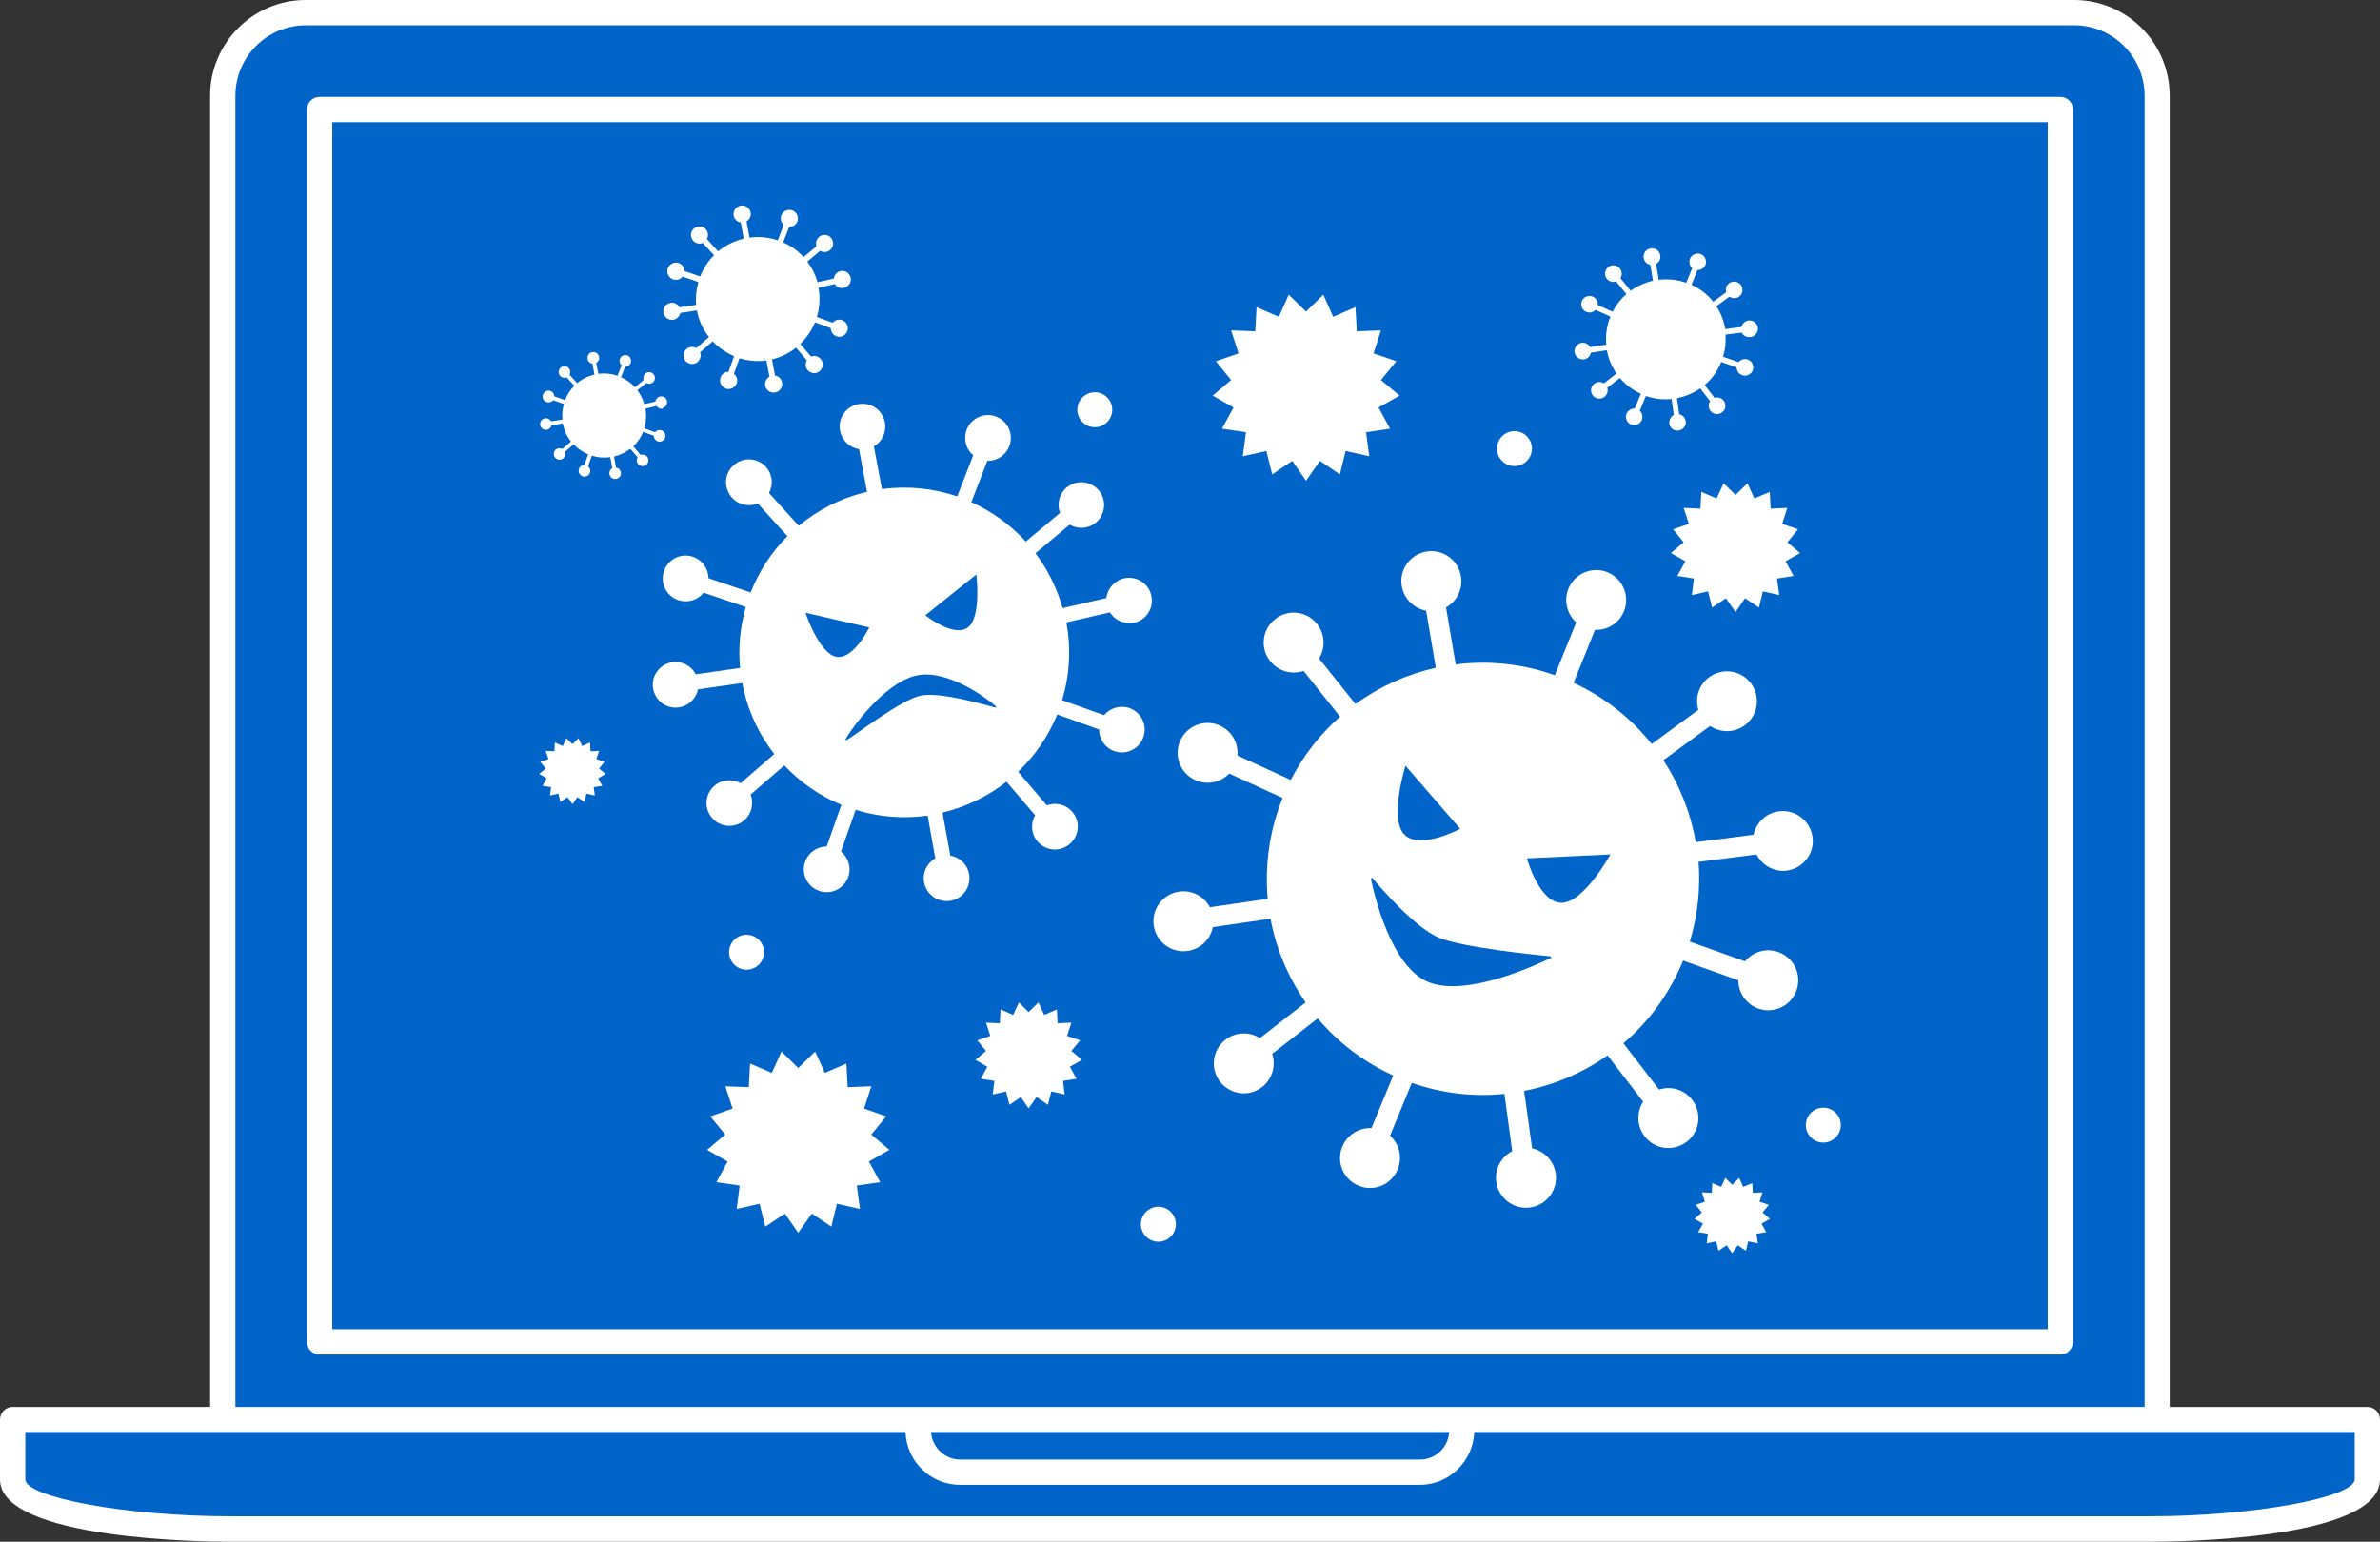
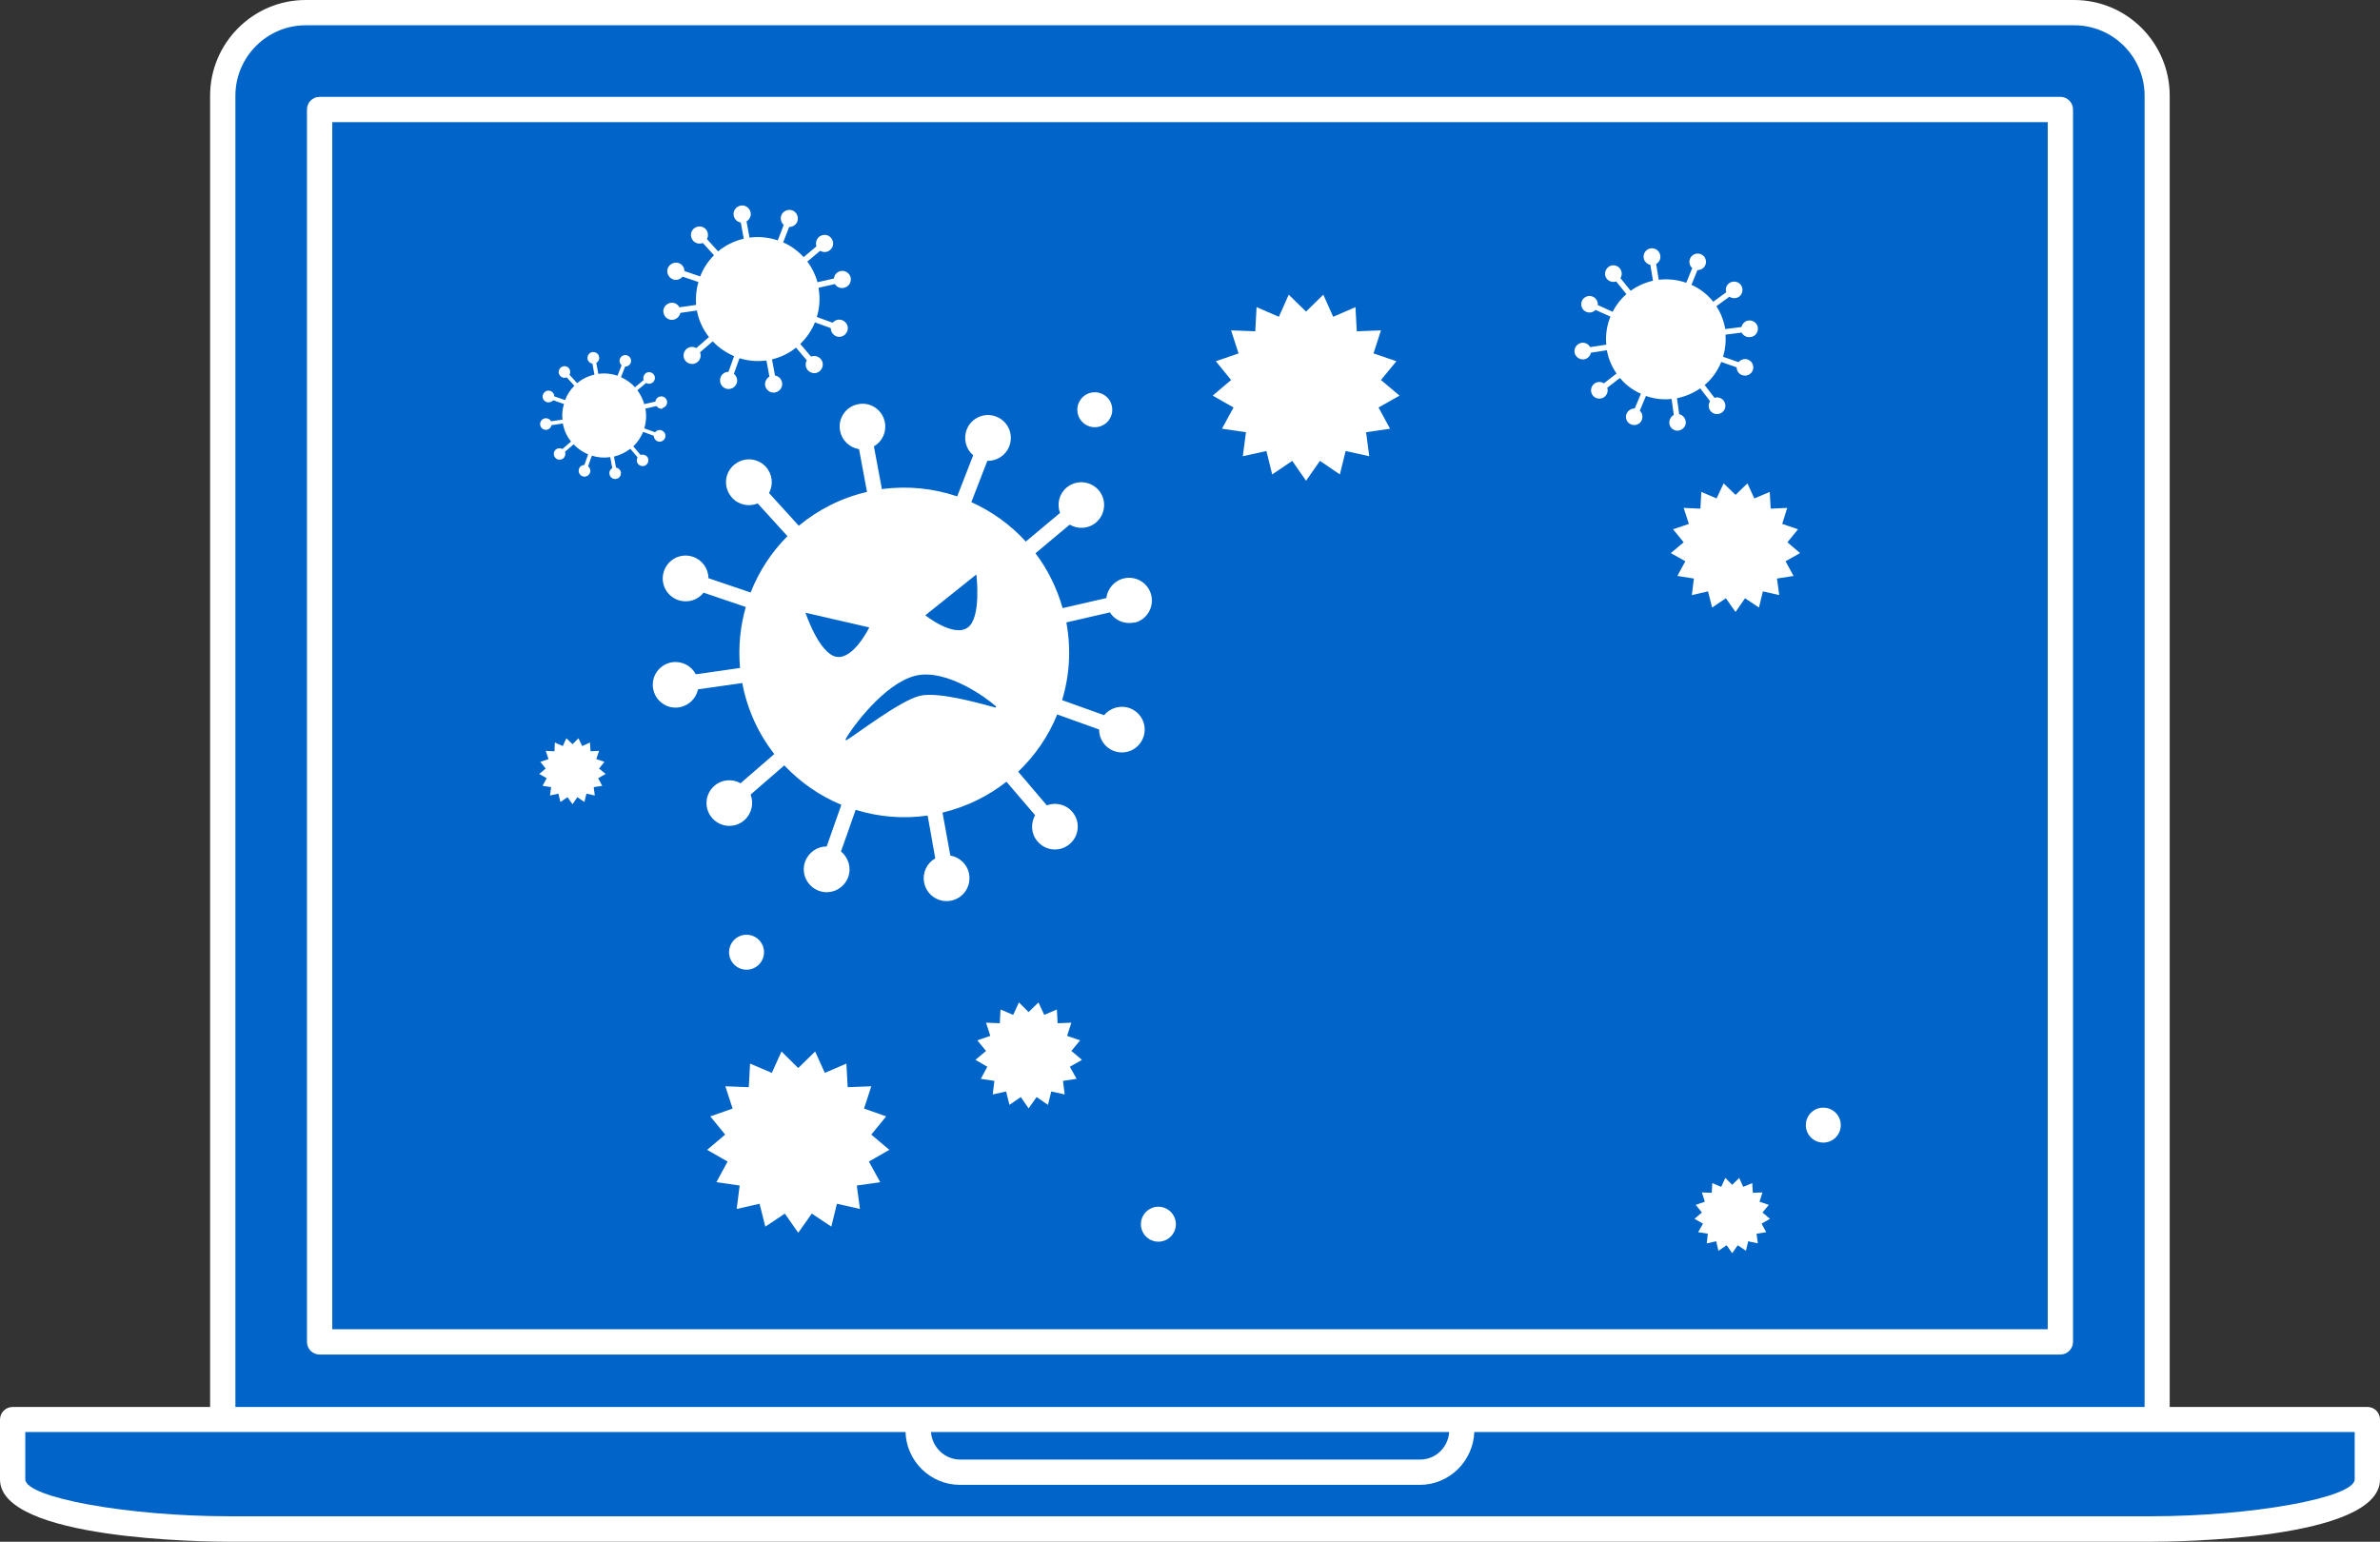
<svg xmlns="http://www.w3.org/2000/svg" width="128" height="82.93" viewBox="0 0 128 82.93">
  <rect x="0" y="0" width="128" height="82.93" fill="#333333" stroke="none" />
  <g id="a" />
  <g id="b">
    <g id="c">
      <g>
        <path d="M127.32,75.68h-10.63V5.15c0-2.84-2.3-5.15-5.14-5.15H16.44c-2.83,0-5.14,2.31-5.14,5.15V75.68H.68c-.37,0-.68,.3-.68,.68v3.22c0,3.25,11.07,3.35,12.33,3.35H115.67c1.26,0,12.33-.09,12.33-3.35v-3.22c0-.38-.3-.68-.68-.68Z" style="fill:#fff;" />
        <path d="M51.64,78.51h24.73c.84,0,1.51-.65,1.57-1.48h-27.87c.06,.82,.74,1.48,1.57,1.48Z" style="fill:#0064c8;" />
        <path d="M76.36,79.87h-24.73c-1.58,0-2.88-1.26-2.93-2.84H1.36v2.54c0,.99,5.54,1.99,10.97,1.99H115.67c5.43,0,10.97-1,10.97-1.99v-2.54h-47.35c-.06,1.57-1.35,2.84-2.93,2.84Z" style="fill:#0064c8;" />
        <path d="M115.34,5.15c0-2.09-1.7-3.79-3.78-3.79H16.44c-2.08,0-3.78,1.7-3.78,3.79V75.68H115.34V5.15Z" style="fill:#0064c8;" />
        <path d="M110.81,72.86H17.19c-.38,0-.68-.3-.68-.68V5.89c0-.38,.3-.68,.68-.68H110.81c.37,0,.68,.3,.68,.68V72.18c0,.37-.3,.68-.68,.68Zm-92.95-1.36H110.13V6.57H17.87V71.5Z" style="fill:#fff;" />
      </g>
      <g>
        <g>
          <polygon points="70.24 16.76 71.17 15.85 71.7 17.04 72.9 16.52 72.97 17.82 74.27 17.77 73.87 19.01 75.1 19.43 74.27 20.44 75.27 21.28 74.14 21.92 74.76 23.06 73.47 23.25 73.64 24.54 72.37 24.26 72.06 25.52 70.99 24.79 70.24 25.86 69.5 24.79 68.42 25.52 68.11 24.26 66.84 24.54 67.01 23.25 65.72 23.06 66.34 21.92 65.22 21.28 66.21 20.44 65.39 19.43 66.61 19.01 66.21 17.77 67.51 17.82 67.58 16.52 68.78 17.04 69.31 15.85 70.24 16.76" style="fill:#fff;" />
          <polygon points="42.93 57.45 43.84 56.56 44.36 57.71 45.52 57.21 45.59 58.48 46.86 58.43 46.47 59.63 47.66 60.05 46.86 61.03 47.83 61.85 46.73 62.48 47.34 63.59 46.08 63.77 46.25 65.03 45.01 64.75 44.71 65.98 43.66 65.28 42.93 66.31 42.21 65.28 41.16 65.98 40.85 64.75 39.62 65.03 39.78 63.77 38.53 63.59 39.13 62.48 38.03 61.85 39 61.03 38.2 60.05 39.4 59.63 39.01 58.43 40.27 58.48 40.34 57.21 41.51 57.71 42.03 56.56 42.93 57.45" style="fill:#fff;" />
          <polygon points="93.34 26.62 93.98 26 94.35 26.81 95.18 26.46 95.23 27.36 96.12 27.32 95.85 28.18 96.7 28.47 96.13 29.17 96.81 29.75 96.03 30.19 96.46 30.98 95.57 31.12 95.69 32.01 94.81 31.81 94.6 32.68 93.85 32.18 93.34 32.92 92.82 32.18 92.08 32.68 91.86 31.81 90.99 32.01 91.1 31.12 90.21 30.98 90.64 30.19 89.86 29.75 90.55 29.17 89.98 28.47 90.83 28.18 90.55 27.32 91.45 27.36 91.5 26.46 92.32 26.81 92.7 26 93.34 26.62" style="fill:#fff;" />
          <polygon points="93.16 63.73 93.54 63.36 93.75 63.84 94.24 63.64 94.27 64.16 94.79 64.14 94.63 64.64 95.13 64.81 94.79 65.22 95.19 65.56 94.74 65.82 94.99 66.28 94.47 66.36 94.54 66.88 94.02 66.77 93.9 67.28 93.46 66.98 93.16 67.41 92.86 66.98 92.42 67.28 92.3 66.77 91.79 66.88 91.85 66.36 91.33 66.28 91.59 65.82 91.13 65.56 91.53 65.22 91.2 64.81 91.69 64.64 91.53 64.14 92.06 64.16 92.09 63.64 92.57 63.84 92.79 63.36 93.16 63.73" style="fill:#fff;" />
          <polygon points="55.32 54.44 55.85 53.92 56.16 54.59 56.84 54.3 56.88 55.04 57.62 55.01 57.39 55.72 58.09 55.96 57.62 56.53 58.19 57.01 57.54 57.38 57.9 58.03 57.17 58.14 57.26 58.87 56.54 58.71 56.36 59.43 55.75 59.01 55.32 59.62 54.9 59.01 54.29 59.43 54.11 58.71 53.39 58.87 53.48 58.14 52.75 58.03 53.1 57.38 52.46 57.01 53.03 56.53 52.56 55.96 53.26 55.72 53.03 55.01 53.77 55.04 53.81 54.3 54.49 54.59 54.8 53.92 55.32 54.44" style="fill:#fff;" />
          <polygon points="30.79 40.03 31.11 39.71 31.31 40.13 31.73 39.94 31.76 40.41 32.22 40.39 32.07 40.83 32.51 40.98 32.22 41.34 32.57 41.63 32.17 41.86 32.39 42.27 31.93 42.34 31.99 42.79 31.54 42.69 31.43 43.14 31.05 42.88 30.79 43.26 30.52 42.88 30.14 43.14 30.03 42.69 29.58 42.79 29.64 42.34 29.18 42.27 29.4 41.86 29 41.63 29.35 41.34 29.06 40.98 29.5 40.83 29.35 40.39 29.82 40.41 29.84 39.94 30.27 40.13 30.46 39.71 30.79 40.03" style="fill:#fff;" />
-           <path d="M96.09,46.83c.88-.11,1.51-.92,1.39-1.8s-.92-1.51-1.8-1.39c-.7,.09-1.23,.61-1.37,1.26l-3.11,.4c-.27-1.57-.87-3.08-1.74-4.41l2.51-1.84c.55,.37,1.29,.38,1.86-.03,.72-.53,.87-1.53,.35-2.25-.53-.72-1.53-.87-2.25-.35-.57,.41-.78,1.13-.59,1.76l-2.51,1.84c-1.09-1.37-2.51-2.51-4.2-3.29l1.15-2.85c.66,.03,1.3-.35,1.56-1,.33-.82-.06-1.76-.89-2.1-.82-.33-1.76,.06-2.1,.89-.26,.65-.07,1.37,.42,1.81l-1.15,2.84c-1.76-.63-3.58-.8-5.33-.58l-.52-3.07c.58-.32,.92-.98,.8-1.68-.15-.88-.98-1.47-1.86-1.32-.88,.15-1.47,.98-1.32,1.86,.12,.69,.66,1.2,1.31,1.32l.52,3.07c-1.56,.35-3.03,1.01-4.32,1.95l-1.96-2.45c.35-.56,.33-1.31-.11-1.86-.55-.7-1.57-.81-2.26-.25-.7,.55-.81,1.57-.25,2.26,.44,.55,1.16,.73,1.79,.52l1.96,2.46c-1.07,.94-1.97,2.08-2.65,3.4l-2.87-1.31c.06-.66-.3-1.32-.94-1.61-.81-.37-1.76-.01-2.13,.8-.37,.81-.01,1.76,.8,2.13,.64,.29,1.37,.13,1.83-.35l2.87,1.31c-.72,1.78-.96,3.64-.8,5.43l-3.11,.45c-.31-.59-.96-.94-1.66-.84-.88,.13-1.49,.95-1.36,1.83,.13,.88,.95,1.49,1.83,1.36,.69-.1,1.22-.63,1.35-1.28l3.1-.45c.3,1.62,.95,3.15,1.89,4.5l-2.46,1.92c-.56-.36-1.3-.34-1.86,.09-.7,.55-.83,1.56-.28,2.26,.55,.7,1.56,.83,2.26,.28,.55-.43,.75-1.15,.54-1.78l2.45-1.91c1.08,1.28,2.45,2.34,4.06,3.07l-1.17,2.83c-.66-.03-1.3,.35-1.57,1-.34,.82,.05,1.76,.88,2.1,.82,.34,1.76-.05,2.1-.88,.27-.65,.08-1.37-.41-1.81l1.17-2.84c1.64,.57,3.34,.76,4.98,.59l.42,3.08c-.59,.3-.95,.96-.86,1.65,.12,.88,.93,1.5,1.82,1.38,.88-.12,1.5-.93,1.38-1.82-.1-.69-.62-1.22-1.27-1.36l-.43-3.09c1.61-.31,3.15-.97,4.49-1.91l1.91,2.49c-.36,.56-.35,1.3,.08,1.86,.54,.71,1.55,.84,2.26,.3,.71-.54,.84-1.55,.3-2.26-.43-.56-1.15-.76-1.78-.55l-1.92-2.49c1.37-1.17,2.48-2.67,3.21-4.45l2.97,1.06c0,.66,.41,1.28,1.07,1.52,.84,.3,1.76-.14,2.06-.98,.3-.84-.14-1.76-.98-2.06-.66-.24-1.37-.01-1.79,.5l-2.97-1.06c.43-1.42,.58-2.88,.47-4.29l3.12-.4c.3,.59,.95,.96,1.64,.87Z" style="fill:#fff;" />
          <path d="M94.15,18.13c.25-.03,.42-.26,.39-.5-.03-.25-.26-.42-.5-.39-.19,.02-.34,.17-.38,.35l-.87,.11c-.08-.44-.24-.86-.48-1.23l.7-.51c.15,.1,.36,.11,.52,0,.2-.15,.24-.43,.1-.63-.15-.2-.43-.24-.63-.1-.16,.12-.22,.31-.16,.49l-.7,.51c-.3-.38-.7-.7-1.17-.91l.32-.79c.18,0,.36-.1,.43-.28,.09-.23-.02-.49-.25-.58s-.49,.02-.58,.25c-.07,.18-.02,.38,.12,.5l-.32,.79c-.49-.17-1-.22-1.48-.16l-.14-.85c.16-.09,.26-.27,.22-.47-.04-.24-.27-.41-.52-.37-.24,.04-.41,.27-.37,.52,.03,.19,.18,.33,.36,.37l.14,.85c-.43,.1-.84,.28-1.2,.54l-.55-.68c.1-.16,.09-.36-.03-.52-.15-.19-.44-.23-.63-.07s-.23,.44-.07,.63c.12,.15,.32,.2,.5,.14l.55,.68c-.3,.26-.55,.58-.74,.95l-.8-.36c.02-.18-.08-.37-.26-.45-.23-.1-.49,0-.59,.22-.1,.23,0,.49,.22,.59,.18,.08,.38,.04,.51-.1l.8,.36c-.2,.5-.27,1.01-.22,1.51l-.87,.13c-.09-.16-.27-.26-.46-.23-.24,.04-.41,.26-.38,.51,.04,.24,.26,.41,.51,.38,.19-.03,.34-.18,.37-.36l.86-.13c.08,.45,.26,.88,.52,1.25l-.68,.53c-.16-.1-.36-.1-.52,.02-.19,.15-.23,.43-.08,.63,.15,.19,.43,.23,.63,.08,.15-.12,.21-.32,.15-.49l.68-.53c.3,.36,.68,.65,1.13,.85l-.33,.79c-.18,0-.36,.1-.44,.28-.09,.23,.01,.49,.24,.58,.23,.09,.49-.01,.58-.24,.07-.18,.02-.38-.11-.5l.33-.79c.46,.16,.93,.21,1.38,.16l.12,.86c-.16,.08-.26,.27-.24,.46,.03,.25,.26,.42,.5,.38s.42-.26,.38-.5c-.03-.19-.17-.34-.35-.38l-.12-.86c.45-.09,.87-.27,1.25-.53l.53,.69c-.1,.15-.1,.36,.02,.52,.15,.2,.43,.23,.63,.08,.2-.15,.23-.43,.08-.63-.12-.15-.32-.21-.49-.15l-.53-.69c.38-.32,.69-.74,.89-1.24l.83,.29c0,.18,.11,.36,.3,.42,.23,.08,.49-.04,.57-.27,.08-.23-.04-.49-.27-.57-.18-.07-.38,0-.5,.14l-.83-.29c.12-.4,.16-.8,.13-1.19l.87-.11c.08,.16,.26,.27,.46,.24Z" style="fill:#fff;" />
          <path d="M61,33.5c.66-.15,1.07-.81,.92-1.47s-.81-1.07-1.47-.92c-.52,.12-.89,.56-.95,1.06l-2.35,.54c-.31-1.09-.81-2.09-1.46-2.95l1.84-1.54c.44,.26,1,.23,1.41-.11,.52-.44,.59-1.21,.16-1.73-.44-.52-1.21-.59-1.73-.16-.41,.34-.54,.9-.36,1.37l-1.84,1.54c-.82-.9-1.82-1.62-2.93-2.12l.86-2.22c.51,.01,.99-.29,1.18-.79,.25-.63-.07-1.35-.7-1.59-.63-.25-1.35,.07-1.59,.7-.19,.5-.04,1.05,.35,1.38l-.86,2.21c-1.27-.43-2.65-.58-4.05-.39l-.43-2.3c.44-.25,.69-.76,.59-1.29-.12-.67-.77-1.11-1.43-.98-.67,.12-1.11,.77-.98,1.43,.1,.53,.52,.91,1.02,.99l.43,2.3c-1.39,.32-2.63,.96-3.67,1.82l-1.6-1.76c.24-.45,.19-1.01-.17-1.41-.46-.5-1.23-.54-1.74-.08s-.54,1.23-.08,1.74c.36,.4,.92,.5,1.38,.31l1.6,1.76c-.86,.86-1.53,1.89-1.98,3.03l-2.27-.77c0-.51-.33-.98-.83-1.15-.64-.22-1.34,.12-1.56,.77-.22,.64,.12,1.34,.77,1.56,.51,.17,1.05,0,1.36-.4l2.27,.77c-.3,1.04-.41,2.15-.31,3.28l-2.38,.34c-.23-.45-.73-.72-1.26-.65-.67,.1-1.14,.72-1.04,1.39,.1,.67,.72,1.14,1.39,1.04,.53-.08,.93-.48,1.03-.97l2.38-.34c.27,1.44,.88,2.74,1.72,3.82l-1.81,1.57c-.44-.25-1.01-.21-1.41,.14-.51,.44-.57,1.22-.12,1.73,.44,.51,1.22,.57,1.73,.12,.4-.35,.52-.91,.34-1.38l1.81-1.57c.86,.91,1.91,1.64,3.07,2.12l-.79,2.24c-.51,0-.98,.32-1.16,.82-.23,.64,.11,1.34,.75,1.57s1.34-.11,1.57-.75c.18-.5,0-1.05-.39-1.37l.79-2.24c1.22,.38,2.53,.5,3.87,.31l.41,2.3c-.44,.25-.7,.76-.6,1.29,.12,.67,.76,1.11,1.43,.99s1.11-.76,.99-1.43c-.09-.53-.51-.91-1.01-1l-.42-2.31c1.29-.31,2.46-.89,3.44-1.66l1.54,1.8c-.25,.44-.22,1.01,.13,1.41,.44,.52,1.22,.58,1.73,.14,.52-.44,.58-1.22,.14-1.73-.35-.41-.9-.53-1.37-.35l-1.54-1.81c.91-.87,1.63-1.92,2.1-3.08l2.25,.81c0,.51,.31,.98,.81,1.16,.64,.23,1.34-.1,1.57-.74,.23-.64-.1-1.34-.74-1.57-.5-.18-1.05-.01-1.37,.38l-2.26-.81c.4-1.31,.5-2.74,.23-4.18l2.34-.54c.27,.43,.79,.66,1.31,.54Z" style="fill:#fff;" />
          <path d="M45.4,15.48c.25-.06,.4-.3,.35-.55-.06-.25-.3-.4-.55-.35-.2,.05-.33,.21-.35,.4l-.88,.2c-.12-.41-.3-.78-.55-1.11l.69-.58c.16,.1,.38,.09,.53-.04,.2-.16,.22-.45,.06-.65-.16-.2-.45-.22-.65-.06-.15,.13-.2,.34-.14,.51l-.69,.58c-.31-.34-.68-.61-1.1-.79l.32-.83c.19,0,.37-.11,.44-.29,.09-.24-.03-.51-.26-.6-.24-.09-.51,.03-.6,.26-.07,.19-.01,.39,.13,.52l-.32,.83c-.48-.16-.99-.22-1.52-.15l-.16-.87c.16-.1,.26-.29,.22-.48-.05-.25-.29-.42-.54-.37-.25,.05-.42,.29-.37,.54,.04,.2,.19,.34,.38,.37l.16,.87c-.52,.12-.99,.36-1.38,.68l-.6-.66c.09-.17,.07-.38-.06-.53-.17-.19-.46-.2-.65-.03-.19,.17-.2,.46-.03,.65,.13,.15,.34,.19,.52,.12l.6,.66c-.32,.32-.58,.71-.74,1.14l-.85-.29c0-.19-.12-.37-.31-.43-.24-.08-.5,.05-.59,.29-.08,.24,.05,.5,.29,.59,.19,.06,.39,0,.51-.15l.85,.29c-.11,.39-.16,.81-.12,1.23l-.9,.13c-.09-.17-.27-.27-.47-.24-.25,.04-.43,.27-.39,.52,.04,.25,.27,.43,.52,.39,.2-.03,.35-.18,.39-.37l.89-.13c.1,.54,.33,1.03,.65,1.43l-.68,.59c-.17-.09-.38-.08-.53,.05-.19,.17-.21,.46-.05,.65,.17,.19,.46,.21,.65,.05,.15-.13,.2-.34,.13-.52l.68-.59c.32,.34,.72,.61,1.15,.8l-.3,.84c-.19,0-.37,.12-.43,.31-.08,.24,.04,.5,.28,.59,.24,.08,.5-.04,.59-.28,.07-.19,0-.39-.15-.51l.3-.84c.46,.14,.95,.19,1.45,.12l.16,.87c-.16,.09-.26,.28-.23,.48,.05,.25,.29,.42,.54,.37s.42-.29,.37-.54c-.04-.2-.19-.34-.38-.37l-.16-.87c.49-.12,.92-.33,1.29-.63l.58,.68c-.09,.16-.08,.38,.05,.53,.17,.19,.46,.22,.65,.05,.19-.17,.22-.46,.05-.65-.13-.15-.34-.2-.52-.13l-.58-.68c.34-.33,.61-.72,.79-1.16l.85,.31c0,.19,.12,.37,.3,.44,.24,.09,.5-.04,.59-.28,.09-.24-.04-.5-.28-.59-.19-.07-.39,0-.51,.14l-.85-.31c.15-.49,.19-1.03,.09-1.57l.88-.2c.1,.16,.3,.25,.49,.2Z" style="fill:#fff;" />
          <path d="M35.64,21.94c.17-.04,.27-.21,.23-.38-.04-.17-.21-.27-.38-.23-.13,.03-.23,.14-.24,.27l-.6,.14c-.08-.28-.21-.53-.37-.75l.47-.39c.11,.07,.25,.06,.36-.03,.13-.11,.15-.31,.04-.44-.11-.13-.31-.15-.44-.04-.1,.09-.14,.23-.09,.35l-.47,.39c-.21-.23-.46-.41-.75-.54l.22-.57c.13,0,.25-.07,.3-.2,.06-.16-.02-.34-.18-.4-.16-.06-.34,.02-.4,.18-.05,.13,0,.27,.09,.35l-.22,.56c-.32-.11-.67-.15-1.03-.1l-.11-.59c.11-.06,.18-.19,.15-.33-.03-.17-.2-.28-.37-.25-.17,.03-.28,.2-.25,.37,.02,.13,.13,.23,.26,.25l.11,.59c-.35,.08-.67,.24-.93,.46l-.41-.45c.06-.11,.05-.26-.04-.36-.12-.13-.31-.14-.44-.02-.13,.12-.14,.31-.02,.44,.09,.1,.23,.13,.35,.08l.41,.45c-.22,.22-.39,.48-.5,.77l-.58-.2c0-.13-.08-.25-.21-.29-.16-.06-.34,.03-.4,.2-.06,.16,.03,.34,.2,.4,.13,.04,.27,0,.35-.1l.58,.2c-.08,.27-.11,.55-.08,.84l-.61,.09c-.06-.11-.19-.18-.32-.16-.17,.02-.29,.18-.27,.35,.02,.17,.18,.29,.35,.27,.13-.02,.24-.12,.26-.25l.61-.09c.07,.37,.22,.7,.44,.97l-.46,.4c-.11-.06-.26-.05-.36,.03-.13,.11-.14,.31-.03,.44,.11,.13,.31,.14,.44,.03,.1-.09,.13-.23,.09-.35l.46-.4c.22,.23,.49,.42,.78,.54l-.2,.57c-.13,0-.25,.08-.29,.21-.06,.16,.03,.34,.19,.4,.16,.06,.34-.03,.4-.19,.05-.13,0-.27-.1-.35l.2-.57c.31,.1,.65,.13,.99,.08l.11,.59c-.11,.06-.18,.19-.15,.33,.03,.17,.19,.28,.36,.25,.17-.03,.28-.19,.25-.36-.02-.13-.13-.23-.26-.25l-.11-.59c.33-.08,.63-.23,.88-.42l.39,.46c-.06,.11-.06,.26,.03,.36,.11,.13,.31,.15,.44,.04,.13-.11,.15-.31,.04-.44-.09-.1-.23-.13-.35-.09l-.39-.46c.23-.22,.41-.49,.53-.78l.57,.21c0,.13,.08,.25,.21,.3,.16,.06,.34-.03,.4-.19,.06-.16-.03-.34-.19-.4-.13-.05-.27,0-.35,.1l-.58-.21c.1-.33,.13-.7,.06-1.06l.6-.14c.07,.11,.2,.17,.33,.14Z" style="fill:#fff;" />
          <circle cx="40.15" cy="51.22" r=".94" style="fill:#fff;" />
          <circle cx="58.88" cy="22.04" r=".94" style="fill:#fff;" />
-           <circle cx="81.45" cy="24.13" r=".94" style="fill:#fff;" />
          <circle cx="98.06" cy="60.52" r=".94" style="fill:#fff;" />
          <circle cx="62.3" cy="65.85" r=".94" style="fill:#fff;" />
        </g>
        <g>
          <path d="M78.53,44.58l-2.94-3.39s-.9,2.85-.06,3.7c.84,.85,3-.31,3-.31Z" style="fill:#0064c8;" />
-           <path d="M82.12,46.17l4.49-.21s-1.44,2.62-2.64,2.6-1.85-2.39-1.85-2.39Z" style="fill:#0064c8;" />
+           <path d="M82.12,46.17l4.49-.21Z" style="fill:#0064c8;" />
          <path d="M73.73,47.27s.05-.07,.08-.04c.47,.56,2.32,2.69,3.58,3.21,1.3,.53,5.16,.92,5.99,1,.05,0,.06,.07,.02,.09-.78,.38-4.53,2.12-6.57,1.3-2.02-.82-2.92-4.69-3.1-5.56Z" style="fill:#0064c8;" />
        </g>
        <g>
          <path d="M46.75,33.75l-3.43-.79s.74,2.22,1.67,2.37c.92,.15,1.76-1.58,1.76-1.58Z" style="fill:#0064c8;" />
          <path d="M49.76,33.1l2.75-2.2s.29,2.33-.47,2.86c-.77,.54-2.27-.66-2.27-.66Z" style="fill:#0064c8;" />
          <path d="M53.57,38s0,.07-.03,.06c-.56-.14-3.04-.89-4.08-.63-1.06,.26-3.37,2.05-3.93,2.38-.03,.02-.07-.02-.05-.05,.32-.6,2.07-2.99,3.74-3.41,1.66-.41,3.83,1.18,4.35,1.65Z" style="fill:#0064c8;" />
        </g>
      </g>
    </g>
  </g>
</svg>